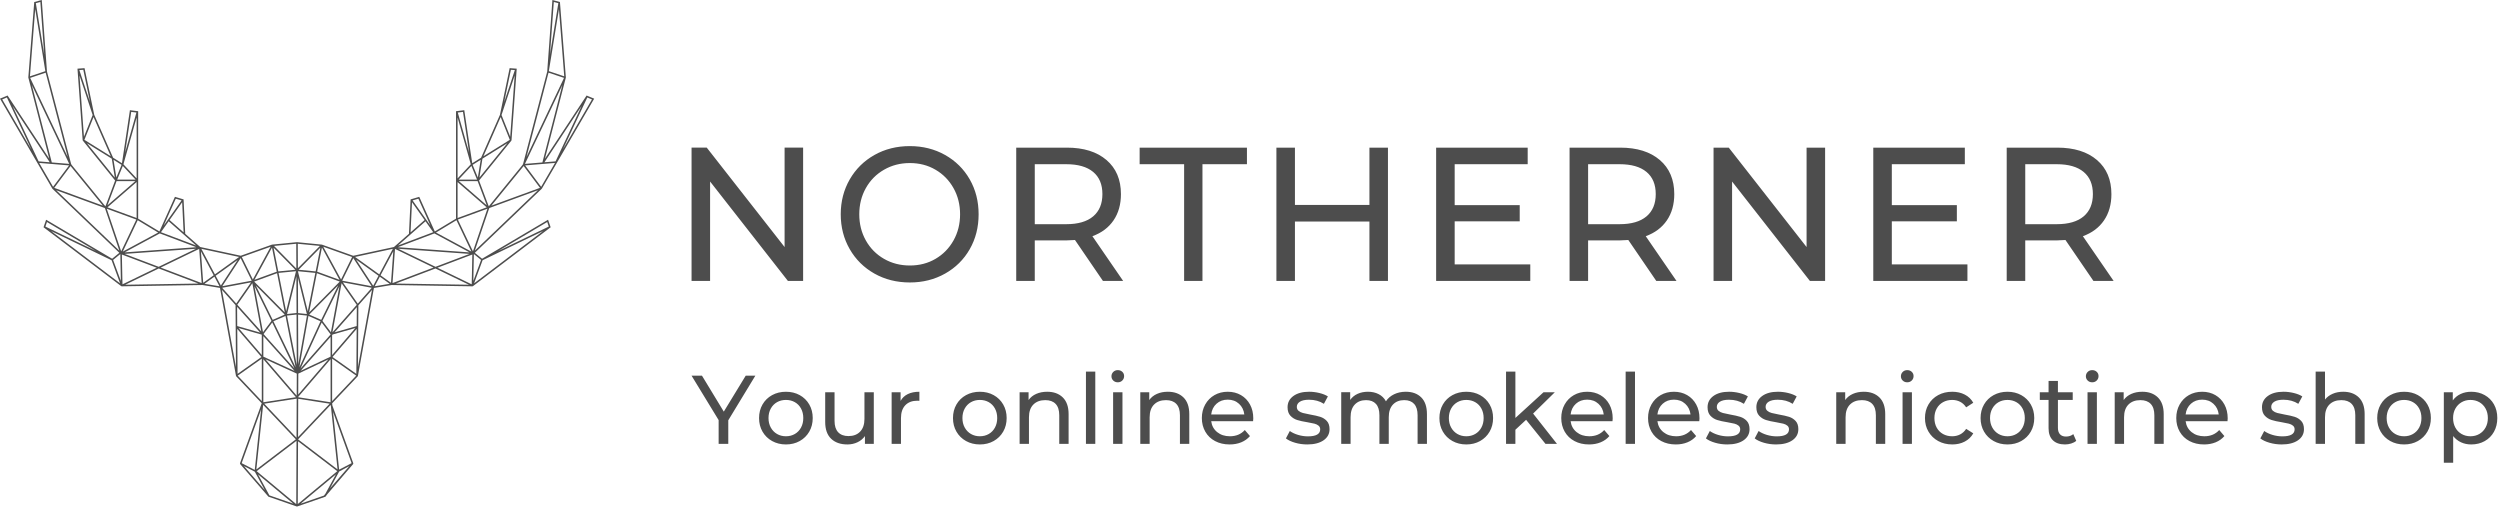
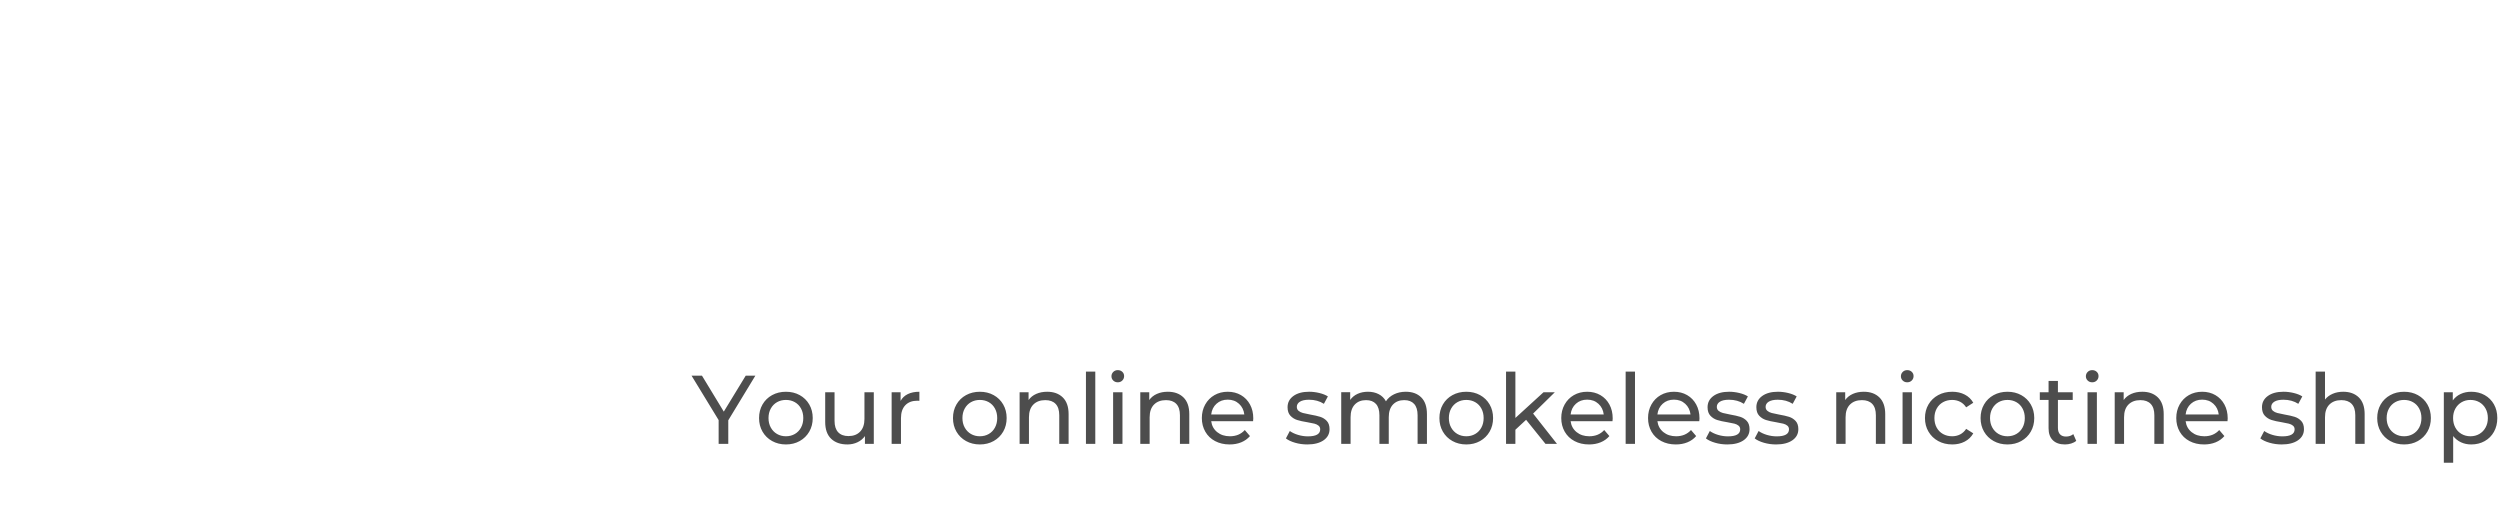
<svg xmlns="http://www.w3.org/2000/svg" width="308" height="63" viewBox="0 0 308 63">
  <g fill="#4D4D4D" fill-rule="evenodd">
-     <path d="M68.057 0l-.009.115-.632 8.7L64.44 20.21l-.018.032-.046.077-4.16 5.105-1.196-3.184 3.978-4.913.021-.053.634-8.72.006-.095-.787-.057-.084-.007-1.194 5.752-2.322 5.28-1.093.685-.966-6.445-.013-.092-1.019.126v13.24l-2.615 1.575-1.88-4.19-.038-.076-1.059.314-.006.068-.2 4.172-1.849 1.627-5.014 1.08-3.86-1.375-3.072-.303-.003.03-.003-.03-3.072.303-3.848 1.37-4.993-1.075-1.849-1.627-.2-4.172-.002-.067-1.063-.315-.038.075-1.88 4.191-2.616-1.575v-13.24l-1.02-.126-.01.092-.966 6.445-1.094-.686-2.322-5.28-1.177-5.668-.019-.082-.87.063.007.095.633 8.72.009.026.013.027 3.978 4.913-1.196 3.184-4.16-5.105-.065-.11L5.787 8.817 5.155.115 5.146 0l-.928.247-.006.067-.724 9.218.003.031 2.575 9.987-5.09-7.716-.043-.066-.933.386.053.095 6.392 10.987.008.01.008.011 8.242 7.89-.889.73-8.032-4.747-.104-.052-.315.919.055.043 9.52 7.216.06.02 9.946-.162 2.157.358 1.975 10.853.002.014.006.006 3.158 3.337-2.676 7.394.018.095 3.467 4 .016.014.026.013L36.56 62.4h.05l3.468-1.202.052-.044.155-.22 3.223-3.763.018-.095-2.577-7.123-.028-.264 3.165-3.344.005-.006.003-.014 1.974-10.847 2.19-.364 9.947.161.06-.019 9.52-7.216.056-.04-.281-.82-.041-.108-8.13 4.805-.89-.73 8.242-7.89.017-.02 6.392-10.988.05-.096-.931-.385-.042.066-5.09 7.716 2.575-9.987.003-.03L68.99.313l-.005-.067-.93-.247zm.173.243l.557.148-1.026 6.305.469-6.453zM4.416.391l.557-.148.469 6.453L4.416.39zm-.076.727l1.246 7.65-1.896.636.65-8.286zm63.277 7.65l1.245-7.649.65 8.285-1.895-.637zm-4.676-.17l.488.035-1.317 3.957.83-3.992zm-53.167.035l.488-.035.83 3.994-1.318-3.96zm-6.058.963l1.91-.641L8.338 19.34 3.716 9.596zm63.86-.641l1.911.64-4.622 9.746 2.712-10.386zm-5.79 5.217l1.621-4.87-.548 7.546-1.072-2.676zm-51.99-4.87l1.62 4.87-1.072 2.675-.549-7.545zm59.482 1.18l-2.457 9.53-2.148.178 4.605-9.708zm-62.896 9.53l-2.457-9.53L8.53 20.19l-2.148-.178zm65.973-8.003l.575.239-3.58 6.155 3.005-6.394zm-72.082.239l.576-.24 3.003 6.393-3.58-6.153zm71.384.796l-3.211 6.834-1.372.113 4.583-6.947zm-66.9 6.834l-3.211-6.834 4.582 6.947-1.37-.113zM56.4 13.866l.639-.08.75 5.006-1.39-4.926zm-40.234-.08l.639.08-1.389 4.924.75-5.003zm45.516.635l1.125 2.808-3.248 2.02 2.123-4.828zm-51.284 2.808l1.125-2.808 2.122 4.827-3.247-2.019zm45.976-2.755l1.626 5.77-1.626 1.737v-7.507zm-41.17 5.77l1.627-5.769v7.506l-1.626-1.737zm-4.494-2.597l3.06 1.902.373 2.336-3.433-4.238zm48.726 1.902l3.059-1.902-3.433 4.238.374-2.336zm-1.21.759l.995-.624-.35 2.189-.645-1.565zm-44.242-.624l.995.624-.645 1.565-.35-2.19zm50.712.695l3.682-.305-1.711 2.942-1.97-2.637zm-59.87-.305l3.683.305-1.97 2.637-1.712-2.942zm53.25.37l.694 1.683h-2.272l1.577-1.684zm-42.946 0l1.577 1.683h-2.271l.694-1.684zm49.384.01l2.01 2.69-5.988 2.19 3.978-4.88zM6.68 23.144l2.01-2.69 3.978 4.88-5.988-2.19zm49.852-.827h2.312l1.12 2.977-3.432-2.977zm-42.174 0h2.313l-3.432 2.977 1.12-2.977zm42.015.114l3.588 3.113-3.588 1.314v-4.427zM13.24 25.544l3.59-3.113v4.427l-3.59-1.314zm47.03.114l.028-.035 5.982-2.189-7.78 7.448 1.77-5.224zM6.92 23.435l5.983 2.189.029.035 1.769 5.223-7.78-7.447zm43.912 1.255l.712-.211 1.49 3.321-2.202-3.11zm-29.175-.211l.712.211-2.203 3.11 1.49-3.321zm-.766 2.628l1.55-2.19.179 3.712-1.73-1.522zm29.869-2.19l1.55 2.19-1.729 1.522.179-3.711zm5.647 2.131l3.642-1.333-1.78 5.251-1.862-3.918zm-43.255-1.333l3.642 1.333-1.863 3.918-1.78-5.251zm40.562 2.934l2.521-1.52 1.839 3.869-4.36-2.349zM16.967 27.13l2.52 1.52-4.359 2.348 1.84-3.868zm33.603 1.763l1.852-1.63.952 1.345-4.341 1.637 1.53-1.345h.006v-.007zm-30.742-.285l.953-1.345 1.852 1.63v.007h.007l1.53 1.345-4.342-1.637zm47.589-1.255l.193.562-6.236 3.01 6.043-3.572zm-61.824.563l.193-.563 6.044 3.572-6.237-3.01zm.7.549l7.454 3.597 1.047 2.846-8.501-6.443zm53.162 3.597l7.455-3.597-8.502 6.443 1.047-2.846zm-10.437-1.607l4.499-1.697 4.333 2.335-8.832-.638zm-29.332-1.697l4.5 1.697-8.833.638 4.333-2.335zm14.073 1.54l2.737-.266.013 3.056-2.75-2.79zm2.928-.264l2.724.264L36.7 33.05l-.013-3.015zm3.135.362l3.559 1.267-1.362 2.77-2.197-4.037zM29.79 31.663l3.559-1.267-2.197 4.036-1.362-2.769zm9.286 1.809l.587-2.971 2.164 3.975-2.75-1.004zm-5.567-2.97l.587 2.97-2.751 1.004 2.164-3.975zm3.28 2.73l2.676-2.716-.577 2.92-2.1-.203zm-3.082-2.716l2.677 2.717-2.1.204-.577-2.92zm15.361.134l8.781.633-4.193 1.588-4.588-2.221zm-33.713.633l8.782-.633-4.588 2.22-4.194-1.587zm28.39.375l4.654-1.003-1.674 3.148-2.98-2.145zm-18.94-1.003l4.656 1.003-2.982 2.145-1.673-3.148zm23.86.01l4.746 2.299-5.052 1.913.306-4.211zm-28.871 2.299l4.746-2.298.306 4.21-5.052-1.912zm27.088.952l1.57-2.954-.282 3.88-1.288-.926zm-22.129-2.953l1.57 2.953-1.288.926-.282-3.879zm33.628.333l.887.727-.954 2.591.067-3.318zm-44.444.727l.887-.727.066 3.318-.953-2.59zm39.955.962l4.297-1.627-.074 3.672-4.223-2.045zm-38.876-1.627l4.296 1.627-4.222 2.045-.074-3.672zm27.144 3.221l1.366-2.777 2.26 3.458-3.626-.68zm-12.515-2.777l1.367 2.777-3.625.681 2.258-3.458zm14.23.184l2.76 1.987-.657 1.234-2.104-3.221zm-17.306 1.987l2.7-1.942-2.058 3.149-.642-1.207zm22.183.959l4.895-1.854 4.13 2-9.025-.146zm-29.194-1.854l4.895 1.854-9.026.146 4.13-2zm17.146.338l2.147.208-.932 4.724-1.215-4.932zm-2.384.208l2.147-.208-1.214 4.932-.933-4.724zm4.719.037l2.82 1.03-3.775 3.807.955-4.837zm-7.726 1.03l2.82-1.03.955 4.837-3.775-3.808zm5.2-.666l.02 4.525h-.01l-.002.013-1.155.125 1.148-4.663zm10.278.06l1.22.877-1.85.307.63-1.184zm-21.597.877l1.22-.877.629 1.184-1.85-.307zm11.53 3.61l-.018-4.352 1.1 4.468-1.082-.117zm5.52-3.783l3.561.668-1.726 1.956-1.836-2.624zm-14.876.668l3.56-.668-1.823 2.606-1.737-1.938zm1.868 2.084l1.852-2.648 1.104 5.948-2.956-3.3zm12.848-2.648l1.866 2.667-2.99 3.39 1.124-6.057zm-3.99 3.865l3.568-3.599-2.09 4.248-1.478-.65zm-6.584-3.599l3.567 3.599-1.478.649-2.09-4.248zm-.157.114l2.095 4.26-1.046 1.393-1.049-5.653zm8.37 4.26l2.095-4.259-1.049 5.652-1.046-1.393zM27.338 35.71l1.68 1.875.053 7.645-1.733-9.52zm16.814 1.908l1.679-1.903-1.732 9.515.053-7.612zm-14.925 2.553l-.016-2.372 2.846 3.177-2.83-.805zm14.732-2.335l-.016 2.335-2.727.776 2.743-3.11zm-8.602 1.044l1.176-.127.026 6.218-1.202-6.091zm1.367-.117l1.091.117-1.065 6.026-.026-6.143zm-3.042.815l1.49-.654 1.249 6.331-2.74-5.677zM38 38.925l1.489.654-2.608 5.675L38 38.925zm-5.53 2.227l1.07-1.426 2.739 5.677-3.81-4.251zm7.16-1.423l1.096 1.46v.023l-3.711 4.207 2.615-5.69zm1.287 1.555l.065-.074 2.795-.795-2.86 3.328v-2.46zm-11.526-.869l2.86.814v2.514l-2.86-3.328zm11.57 3.568l2.979-3.465-.039 5.54-2.94-2.075zM29.23 40.518l2.978 3.465-2.94 2.076-.038-5.541zm3.214 3.421v-2.532l3.84 4.286-3.84-1.754zm8.284-2.439v2.44l-3.69 1.745 3.69-4.185zm.191 2.684l2.967 2.096-2.967 3.135v-5.23zM29.285 46.28l2.967-2.096v5.231l-2.967-3.135zm7.457 2.66v-.045l3.985-4.638v5.303l-3.985-.62zm-4.299-4.683l4.016 4.674-.004.005-4.012.624v-5.303zm.259.01l3.861 1.762-.011 2.718-3.85-4.48zm4.052 1.762l3.705-1.752-3.716 4.324.01-2.572zm-4.2 3.706l3.996-.621-.02 4.823-3.976-4.202zm4.187-.602l3.875.602-3.894 4.114.019-4.716zm-4.319.739l4.027 4.256-4.866 3.707.839-7.963zm4.299 4.256l4.004-4.232.036.1.825 7.838-4.865-3.706zm-6.947 2.935l2.396-6.622-.785 7.455-1.61-.833zm11.258-6.318l2.285 6.318-1.536.795-.75-7.113zm-9.414 7.303l4.911-3.741-.032 7.8-4.88-4.06zm5.102-3.682l4.832 3.682-4.865 4.047.033-7.729zm5.068 3.724l1.25-.67-2.364 2.729 1.114-2.06zm-11.735-.67l1.342.696 1.23 2.272-2.572-2.967zm11.333 1.014l-1.289 2.38-.19.242-2.866.993 4.345-3.615zM33.19 61.03l-1.405-2.596 4.343 3.615-2.938-1.019zM112.095 18c1.599 0 3.044.364 4.338 1.092 1.293.727 2.306 1.728 3.036 3.003.73 1.275 1.096 2.71 1.096 4.305 0 1.596-.365 3.03-1.096 4.305-.73 1.276-1.743 2.276-3.036 3.004-1.294.727-2.74 1.091-4.338 1.091-1.614 0-3.067-.364-4.361-1.091-1.293-.728-2.31-1.732-3.048-3.015-.738-1.283-1.107-2.714-1.107-4.294 0-1.58.37-3.01 1.107-4.294.739-1.282 1.755-2.287 3.048-3.014 1.294-.728 2.747-1.092 4.36-1.092zm-25.023.188l9.59 12.247V18.188h2.282v16.425h-1.872l-9.589-12.25v12.25H85.2V18.188h1.872zm66.551 0v2.041h-5.48v14.383h-2.26V20.23h-5.48v-2.04h13.22zm34.588 0v2.042h-8.995v5.044h8.013v1.994h-8.013v5.303h9.315v2.041h-11.599V18.19h11.28zm53.856 0v2.042h-8.995v5.044h8.013v1.994h-8.013v5.303h9.315v2.041h-11.599V18.19h11.28zm-110.634 0c2.07 0 3.698.509 4.885 1.525 1.187 1.017 1.781 2.417 1.781 4.2 0 1.267-.305 2.347-.913 3.238-.61.892-1.476 1.541-2.603 1.948l3.79 5.513h-2.49l-3.446-5.045c-.426.032-.76.047-1.004.047h-3.95v4.998h-2.284V18.189h6.234zm28.103 0v7.062h9.178v-7.061h2.282v16.423h-2.282v-7.32h-9.178v7.32h-2.283V18.189h2.283zm40.068 0c2.07 0 3.698.509 4.886 1.525 1.187 1.017 1.78 2.417 1.78 4.2 0 1.267-.305 2.347-.913 3.238-.61.892-1.476 1.541-2.602 1.948l3.79 5.513h-2.49l-3.447-5.045c-.426.032-.76.047-1.004.047h-3.95v4.998h-2.283V18.189h6.233zm13.378 0l9.589 12.247V18.19h2.282v16.423h-1.872l-9.588-12.248v12.248h-2.283V18.189h1.872zm40.478 0c2.069 0 3.698.509 4.885 1.525 1.187 1.017 1.78 2.417 1.78 4.2 0 1.267-.303 2.347-.912 3.238-.61.892-1.476 1.541-2.603 1.948l3.79 5.513h-2.488l-3.448-5.045c-.426.032-.761.047-1.004.047h-3.95v4.998h-2.284V18.189h6.234zm-141.365 1.9c-1.172 0-2.233.274-3.185.823-.952.546-1.697 1.3-2.237 2.262-.54.963-.811 2.039-.811 3.227 0 1.19.27 2.264.811 3.227.54.961 1.285 1.716 2.237 2.263.952.548 2.013.82 3.185.82 1.172 0 2.226-.272 3.161-.82.937-.547 1.674-1.302 2.215-2.263.54-.963.811-2.038.811-3.227 0-1.188-.27-2.264-.811-3.227-.54-.961-1.278-1.716-2.215-2.262-.935-.549-1.99-.823-3.161-.823zm19.27.141h-3.882v7.39h3.881c1.445 0 2.55-.319 3.31-.96.762-.642 1.142-1.557 1.142-2.746 0-1.19-.38-2.1-1.141-2.733-.762-.634-1.866-.95-3.31-.95zm68.17 0h-3.881v7.39h3.882c1.445 0 2.548-.319 3.31-.96.761-.642 1.141-1.557 1.141-2.746 0-1.19-.38-2.1-1.14-2.733-.763-.634-1.866-.95-3.311-.95zm53.856 0h-3.881v7.39h3.881c1.445 0 2.55-.319 3.31-.96.762-.642 1.142-1.557 1.142-2.746 0-1.19-.38-2.1-1.141-2.733-.762-.634-1.866-.95-3.31-.95z" />
    <path fill-rule="nonzero" d="M89.724 54.684V51.78l3.336-5.496h-1.188l-2.7 4.428-2.688-4.428H85.2l3.336 5.472v2.928h1.188zm7.104.072c.632 0 1.198-.14 1.698-.42.5-.28.892-.666 1.176-1.158.284-.492.426-1.05.426-1.674 0-.624-.142-1.182-.426-1.674-.284-.492-.676-.876-1.176-1.152-.5-.276-1.066-.414-1.698-.414-.632 0-1.2.138-1.704.414-.504.276-.898.66-1.182 1.152-.284.492-.426 1.05-.426 1.674 0 .624.142 1.182.426 1.674.284.492.678.878 1.182 1.158.504.28 1.072.42 1.704.42zm0-1.008c-.408 0-.774-.094-1.098-.282-.324-.188-.58-.452-.768-.792-.188-.34-.282-.73-.282-1.17 0-.44.094-.83.282-1.17.188-.34.444-.602.768-.786.324-.184.69-.276 1.098-.276.408 0 .774.092 1.098.276.324.184.578.446.762.786.184.34.276.73.276 1.17 0 .44-.092.83-.276 1.17-.184.34-.438.604-.762.792-.324.188-.69.282-1.098.282zm7.572 1.008c.448 0 .862-.09 1.242-.27.38-.18.686-.434.918-.762v.96h1.092v-6.36H106.5v3.288c0 .672-.176 1.192-.528 1.56-.352.368-.832.552-1.44.552-.552 0-.976-.158-1.272-.474-.296-.316-.444-.782-.444-1.398v-3.528h-1.152v3.66c0 .912.244 1.602.732 2.07.488.468 1.156.702 2.004.702zm6.6-.072v-3.168c0-.688.178-1.218.534-1.59.356-.372.846-.558 1.47-.558.112 0 .2.004.264.012v-1.116c-.56 0-1.036.096-1.428.288-.392.192-.688.472-.888.84v-1.068h-1.104v6.36H111zm9.72.072c.632 0 1.198-.14 1.698-.42.5-.28.892-.666 1.176-1.158.284-.492.426-1.05.426-1.674 0-.624-.142-1.182-.426-1.674-.284-.492-.676-.876-1.176-1.152-.5-.276-1.066-.414-1.698-.414-.632 0-1.2.138-1.704.414-.504.276-.898.66-1.182 1.152-.284.492-.426 1.05-.426 1.674 0 .624.142 1.182.426 1.674.284.492.678.878 1.182 1.158.504.28 1.072.42 1.704.42zm0-1.008c-.408 0-.774-.094-1.098-.282-.324-.188-.58-.452-.768-.792-.188-.34-.282-.73-.282-1.17 0-.44.094-.83.282-1.17.188-.34.444-.602.768-.786.324-.184.69-.276 1.098-.276.408 0 .774.092 1.098.276.324.184.578.446.762.786.184.34.276.73.276 1.17 0 .44-.092.83-.276 1.17-.184.34-.438.604-.762.792-.324.188-.69.282-1.098.282zm6.048.936v-3.276c0-.68.18-1.202.54-1.566.36-.364.852-.546 1.476-.546.552 0 .976.156 1.272.468.296.312.444.776.444 1.392v3.528h1.152v-3.66c0-.904-.238-1.59-.714-2.058-.476-.468-1.118-.702-1.926-.702-.504 0-.954.088-1.35.264-.396.176-.71.428-.942.756v-.96h-1.104v6.36h1.152zm8.172 0V45.78h-1.152v8.904h1.152zm2.772-7.584c.224 0 .41-.074.558-.222.148-.148.222-.33.222-.546 0-.208-.074-.382-.222-.522-.148-.14-.334-.21-.558-.21-.224 0-.41.074-.558.222-.148.148-.222.326-.222.534 0 .208.074.384.222.528.148.144.334.216.558.216zm.576 7.584v-6.36h-1.152v6.36h1.152zm3.348 0v-3.276c0-.68.18-1.202.54-1.566.36-.364.852-.546 1.476-.546.552 0 .976.156 1.272.468.296.312.444.776.444 1.392v3.528h1.152v-3.66c0-.904-.238-1.59-.714-2.058-.476-.468-1.118-.702-1.926-.702-.504 0-.954.088-1.35.264-.396.176-.71.428-.942.756v-.96h-1.104v6.36h1.152zm9.852.072c.528 0 1.006-.088 1.434-.264.428-.176.786-.432 1.074-.768l-.636-.744c-.464.512-1.076.768-1.836.768-.624 0-1.146-.17-1.566-.51-.42-.34-.666-.79-.738-1.35h5.16c.016-.144.024-.26.024-.348 0-.64-.134-1.208-.402-1.704s-.64-.882-1.116-1.158c-.476-.276-1.018-.414-1.626-.414-.608 0-1.154.138-1.638.414-.484.276-.864.662-1.14 1.158-.276.496-.414 1.052-.414 1.668 0 .624.142 1.184.426 1.68.284.496.686.882 1.206 1.158.52.276 1.116.414 1.788.414zm1.812-3.696h-4.08c.064-.544.282-.984.654-1.32.372-.336.834-.504 1.386-.504.552 0 1.014.17 1.386.51.372.34.59.778.654 1.314zm7.752 3.696c.848 0 1.518-.17 2.01-.51.492-.34.738-.798.738-1.374 0-.432-.112-.768-.336-1.008-.224-.24-.494-.41-.81-.51-.316-.1-.73-.194-1.242-.282-.384-.072-.682-.136-.894-.192-.212-.056-.39-.144-.534-.264-.144-.12-.216-.284-.216-.492 0-.264.128-.476.384-.636.256-.16.628-.24 1.116-.24.704 0 1.316.168 1.836.504l.492-.912c-.272-.176-.62-.316-1.044-.42-.424-.104-.848-.156-1.272-.156-.808 0-1.452.174-1.932.522-.48.348-.72.81-.72 1.386 0 .448.116.796.348 1.044.232.248.51.424.834.528.324.104.742.196 1.254.276.376.064.666.122.87.174.204.052.374.134.51.246.136.112.204.264.204.456 0 .576-.504.864-1.512.864-.408 0-.812-.06-1.212-.18-.4-.12-.74-.28-1.02-.48l-.48.912c.272.216.648.394 1.128.534.48.14.98.21 1.5.21zm5.34-.072v-3.276c0-.68.172-1.202.516-1.566.344-.364.808-.546 1.392-.546.528 0 .934.156 1.218.468.284.312.426.776.426 1.392v3.528h1.152v-3.276c0-.68.172-1.202.516-1.566.344-.364.808-.546 1.392-.546.528 0 .934.156 1.218.468.284.312.426.776.426 1.392v3.528h1.152v-3.66c0-.912-.234-1.6-.702-2.064-.468-.464-1.102-.696-1.902-.696-.536 0-1.018.104-1.446.312-.428.208-.762.496-1.002.864-.208-.384-.504-.676-.888-.876-.384-.2-.824-.3-1.32-.3-.48 0-.908.086-1.284.258-.376.172-.68.422-.912.75v-.948h-1.104v6.36h1.152zm14.256.072c.632 0 1.198-.14 1.698-.42.5-.28.892-.666 1.176-1.158.284-.492.426-1.05.426-1.674 0-.624-.142-1.182-.426-1.674-.284-.492-.676-.876-1.176-1.152-.5-.276-1.066-.414-1.698-.414-.632 0-1.2.138-1.704.414-.504.276-.898.66-1.182 1.152-.284.492-.426 1.05-.426 1.674 0 .624.142 1.182.426 1.674.284.492.678.878 1.182 1.158.504.28 1.072.42 1.704.42zm0-1.008c-.408 0-.774-.094-1.098-.282-.324-.188-.58-.452-.768-.792-.188-.34-.282-.73-.282-1.17 0-.44.094-.83.282-1.17.188-.34.444-.602.768-.786.324-.184.69-.276 1.098-.276.408 0 .774.092 1.098.276.324.184.578.446.762.786.184.34.276.73.276 1.17 0 .44-.092.83-.276 1.17-.184.34-.438.604-.762.792-.324.188-.69.282-1.098.282zm6.048.936v-1.74l1.32-1.224 2.388 2.964h1.416l-2.94-3.732 2.676-2.628h-1.392l-3.468 3.168V45.78h-1.152v8.904h1.152zm9.072.072c.528 0 1.006-.088 1.434-.264.428-.176.786-.432 1.074-.768l-.636-.744c-.464.512-1.076.768-1.836.768-.624 0-1.146-.17-1.566-.51-.42-.34-.666-.79-.738-1.35h5.16c.016-.144.024-.26.024-.348 0-.64-.134-1.208-.402-1.704s-.64-.882-1.116-1.158c-.476-.276-1.018-.414-1.626-.414-.608 0-1.154.138-1.638.414-.484.276-.864.662-1.14 1.158-.276.496-.414 1.052-.414 1.668 0 .624.142 1.184.426 1.68.284.496.686.882 1.206 1.158.52.276 1.116.414 1.788.414zm1.812-3.696h-4.08c.064-.544.282-.984.654-1.32.372-.336.834-.504 1.386-.504.552 0 1.014.17 1.386.51.372.34.59.778.654 1.314zm3.852 3.624V45.78h-1.152v8.904h1.152zm5.028.072c.528 0 1.006-.088 1.434-.264.428-.176.786-.432 1.074-.768l-.636-.744c-.464.512-1.076.768-1.836.768-.624 0-1.146-.17-1.566-.51-.42-.34-.666-.79-.738-1.35h5.16c.016-.144.024-.26.024-.348 0-.64-.134-1.208-.402-1.704s-.64-.882-1.116-1.158c-.476-.276-1.018-.414-1.626-.414-.608 0-1.154.138-1.638.414-.484.276-.864.662-1.14 1.158-.276.496-.414 1.052-.414 1.668 0 .624.142 1.184.426 1.68.284.496.686.882 1.206 1.158.52.276 1.116.414 1.788.414zm1.812-3.696h-4.08c.064-.544.282-.984.654-1.32.372-.336.834-.504 1.386-.504.552 0 1.014.17 1.386.51.372.34.59.778.654 1.314zm4.524 3.696c.848 0 1.518-.17 2.01-.51.492-.34.738-.798.738-1.374 0-.432-.112-.768-.336-1.008-.224-.24-.494-.41-.81-.51-.316-.1-.73-.194-1.242-.282-.384-.072-.682-.136-.894-.192-.212-.056-.39-.144-.534-.264-.144-.12-.216-.284-.216-.492 0-.264.128-.476.384-.636.256-.16.628-.24 1.116-.24.704 0 1.316.168 1.836.504l.492-.912c-.272-.176-.62-.316-1.044-.42-.424-.104-.848-.156-1.272-.156-.808 0-1.452.174-1.932.522-.48.348-.72.81-.72 1.386 0 .448.116.796.348 1.044.232.248.51.424.834.528.324.104.742.196 1.254.276.376.064.666.122.87.174.204.052.374.134.51.246.136.112.204.264.204.456 0 .576-.504.864-1.512.864-.408 0-.812-.06-1.212-.18-.4-.12-.74-.28-1.02-.48l-.48.912c.272.216.648.394 1.128.534.48.14.98.21 1.5.21zm6.012 0c.848 0 1.518-.17 2.01-.51.492-.34.738-.798.738-1.374 0-.432-.112-.768-.336-1.008-.224-.24-.494-.41-.81-.51-.316-.1-.73-.194-1.242-.282-.384-.072-.682-.136-.894-.192-.212-.056-.39-.144-.534-.264-.144-.12-.216-.284-.216-.492 0-.264.128-.476.384-.636.256-.16.628-.24 1.116-.24.704 0 1.316.168 1.836.504l.492-.912c-.272-.176-.62-.316-1.044-.42-.424-.104-.848-.156-1.272-.156-.808 0-1.452.174-1.932.522-.48.348-.72.81-.72 1.386 0 .448.116.796.348 1.044.232.248.51.424.834.528.324.104.742.196 1.254.276.376.064.666.122.87.174.204.052.374.134.51.246.136.112.204.264.204.456 0 .576-.504.864-1.512.864-.408 0-.812-.06-1.212-.18-.4-.12-.74-.28-1.02-.48l-.48.912c.272.216.648.394 1.128.534.48.14.98.21 1.5.21zm8.568-.072v-3.276c0-.68.18-1.202.54-1.566.36-.364.852-.546 1.476-.546.552 0 .976.156 1.272.468.296.312.444.776.444 1.392v3.528h1.152v-3.66c0-.904-.238-1.59-.714-2.058-.476-.468-1.118-.702-1.926-.702-.504 0-.954.088-1.35.264-.396.176-.71.428-.942.756v-.96h-1.104v6.36h1.152zm7.596-7.584c.224 0 .41-.074.558-.222.148-.148.222-.33.222-.546 0-.208-.074-.382-.222-.522-.148-.14-.334-.21-.558-.21-.224 0-.41.074-.558.222-.148.148-.222.326-.222.534 0 .208.074.384.222.528.148.144.334.216.558.216zm.576 7.584v-6.36h-1.152v6.36h1.152zm4.968.072c.576 0 1.09-.118 1.542-.354.452-.236.802-.574 1.05-1.014l-.876-.552c-.2.304-.448.532-.744.684-.296.152-.624.228-.984.228-.416 0-.79-.092-1.122-.276-.332-.184-.592-.446-.78-.786-.188-.34-.282-.734-.282-1.182 0-.44.094-.83.282-1.17.188-.34.448-.602.78-.786.332-.184.706-.276 1.122-.276.36 0 .688.076.984.228.296.152.544.38.744.684l.876-.564c-.248-.44-.598-.776-1.05-1.008-.452-.232-.966-.348-1.542-.348-.648 0-1.226.138-1.734.414-.508.276-.906.66-1.194 1.152-.288.492-.432 1.05-.432 1.674 0 .624.144 1.182.432 1.674.288.492.686.878 1.194 1.158.508.28 1.086.42 1.734.42zm6.804 0c.632 0 1.198-.14 1.698-.42.5-.28.892-.666 1.176-1.158.284-.492.426-1.05.426-1.674 0-.624-.142-1.182-.426-1.674-.284-.492-.676-.876-1.176-1.152-.5-.276-1.066-.414-1.698-.414-.632 0-1.2.138-1.704.414-.504.276-.898.66-1.182 1.152-.284.492-.426 1.05-.426 1.674 0 .624.142 1.182.426 1.674.284.492.678.878 1.182 1.158.504.28 1.072.42 1.704.42zm0-1.008c-.408 0-.774-.094-1.098-.282-.324-.188-.58-.452-.768-.792-.188-.34-.282-.73-.282-1.17 0-.44.094-.83.282-1.17.188-.34.444-.602.768-.786.324-.184.69-.276 1.098-.276.408 0 .774.092 1.098.276.324.184.578.446.762.786.184.34.276.73.276 1.17 0 .44-.092.83-.276 1.17-.184.34-.438.604-.762.792-.324.188-.69.282-1.098.282zm7.08 1.008c.264 0 .52-.038.768-.114.248-.076.456-.186.624-.33l-.36-.828c-.248.2-.548.3-.9.3-.32 0-.566-.092-.738-.276-.172-.184-.258-.448-.258-.792v-3.444h1.824v-.948h-1.824v-1.392h-1.152v1.392h-1.08v.948h1.08v3.492c0 .64.176 1.132.528 1.476.352.344.848.516 1.488.516zm3.36-7.656c.224 0 .41-.074.558-.222.148-.148.222-.33.222-.546 0-.208-.074-.382-.222-.522-.148-.14-.334-.21-.558-.21-.224 0-.41.074-.558.222-.148.148-.222.326-.222.534 0 .208.074.384.222.528.148.144.334.216.558.216zm.576 7.584v-6.36h-1.152v6.36h1.152zm3.348 0v-3.276c0-.68.18-1.202.54-1.566.36-.364.852-.546 1.476-.546.552 0 .976.156 1.272.468.296.312.444.776.444 1.392v3.528h1.152v-3.66c0-.904-.238-1.59-.714-2.058-.476-.468-1.118-.702-1.926-.702-.504 0-.954.088-1.35.264-.396.176-.71.428-.942.756v-.96h-1.104v6.36h1.152zm9.852.072c.528 0 1.006-.088 1.434-.264.428-.176.786-.432 1.074-.768l-.636-.744c-.464.512-1.076.768-1.836.768-.624 0-1.146-.17-1.566-.51-.42-.34-.666-.79-.738-1.35h5.16c.016-.144.024-.26.024-.348 0-.64-.134-1.208-.402-1.704s-.64-.882-1.116-1.158c-.476-.276-1.018-.414-1.626-.414-.608 0-1.154.138-1.638.414-.484.276-.864.662-1.14 1.158-.276.496-.414 1.052-.414 1.668 0 .624.142 1.184.426 1.68.284.496.686.882 1.206 1.158.52.276 1.116.414 1.788.414zm1.812-3.696h-4.08c.064-.544.282-.984.654-1.32.372-.336.834-.504 1.386-.504.552 0 1.014.17 1.386.51.372.34.59.778.654 1.314zm7.752 3.696c.848 0 1.518-.17 2.01-.51.492-.34.738-.798.738-1.374 0-.432-.112-.768-.336-1.008-.224-.24-.494-.41-.81-.51-.316-.1-.73-.194-1.242-.282-.384-.072-.682-.136-.894-.192-.212-.056-.39-.144-.534-.264-.144-.12-.216-.284-.216-.492 0-.264.128-.476.384-.636.256-.16.628-.24 1.116-.24.704 0 1.316.168 1.836.504l.492-.912c-.272-.176-.62-.316-1.044-.42-.424-.104-.848-.156-1.272-.156-.808 0-1.452.174-1.932.522-.48.348-.72.81-.72 1.386 0 .448.116.796.348 1.044.232.248.51.424.834.528.324.104.742.196 1.254.276.376.064.666.122.87.174.204.052.374.134.51.246.136.112.204.264.204.456 0 .576-.504.864-1.512.864-.408 0-.812-.06-1.212-.18-.4-.12-.74-.28-1.02-.48l-.48.912c.272.216.648.394 1.128.534.48.14.98.21 1.5.21zm5.34-.072v-3.276c0-.68.18-1.202.54-1.566.36-.364.852-.546 1.476-.546.552 0 .976.156 1.272.468.296.312.444.776.444 1.392v3.528h1.152v-3.66c0-.904-.238-1.59-.714-2.058-.476-.468-1.118-.702-1.926-.702-.48 0-.914.084-1.302.252-.388.168-.702.404-.942.708V45.78h-1.152v8.904h1.152zm9.744.072c.632 0 1.198-.14 1.698-.42.5-.28.892-.666 1.176-1.158.284-.492.426-1.05.426-1.674 0-.624-.142-1.182-.426-1.674-.284-.492-.676-.876-1.176-1.152-.5-.276-1.066-.414-1.698-.414-.632 0-1.2.138-1.704.414-.504.276-.898.66-1.182 1.152-.284.492-.426 1.05-.426 1.674 0 .624.142 1.182.426 1.674.284.492.678.878 1.182 1.158.504.28 1.072.42 1.704.42zm0-1.008c-.408 0-.774-.094-1.098-.282-.324-.188-.58-.452-.768-.792-.188-.34-.282-.73-.282-1.17 0-.44.094-.83.282-1.17.188-.34.444-.602.768-.786.324-.184.69-.276 1.098-.276.408 0 .774.092 1.098.276.324.184.578.446.762.786.184.34.276.73.276 1.17 0 .44-.092.83-.276 1.17-.184.34-.438.604-.762.792-.324.188-.69.282-1.098.282zm6.048 3.264v-3.288c.264.336.586.592.966.768.38.176.798.264 1.254.264.616 0 1.168-.136 1.656-.408.488-.272.87-.654 1.146-1.146.276-.492.414-1.058.414-1.698 0-.64-.138-1.204-.414-1.692-.276-.488-.658-.868-1.146-1.14-.488-.272-1.04-.408-1.656-.408-.472 0-.904.09-1.296.27-.392.18-.716.446-.972.798v-1.008h-1.104v8.688h1.152zm2.124-3.264c-.4 0-.764-.094-1.092-.282-.328-.188-.584-.452-.768-.792-.184-.34-.276-.73-.276-1.17 0-.44.094-.828.282-1.164.188-.336.444-.598.768-.786.324-.188.686-.282 1.086-.282.408 0 .774.092 1.098.276.324.184.58.446.768.786.188.34.282.73.282 1.17 0 .44-.094.83-.282 1.17-.188.34-.444.604-.768.792-.324.188-.69.282-1.098.282z" />
  </g>
</svg>